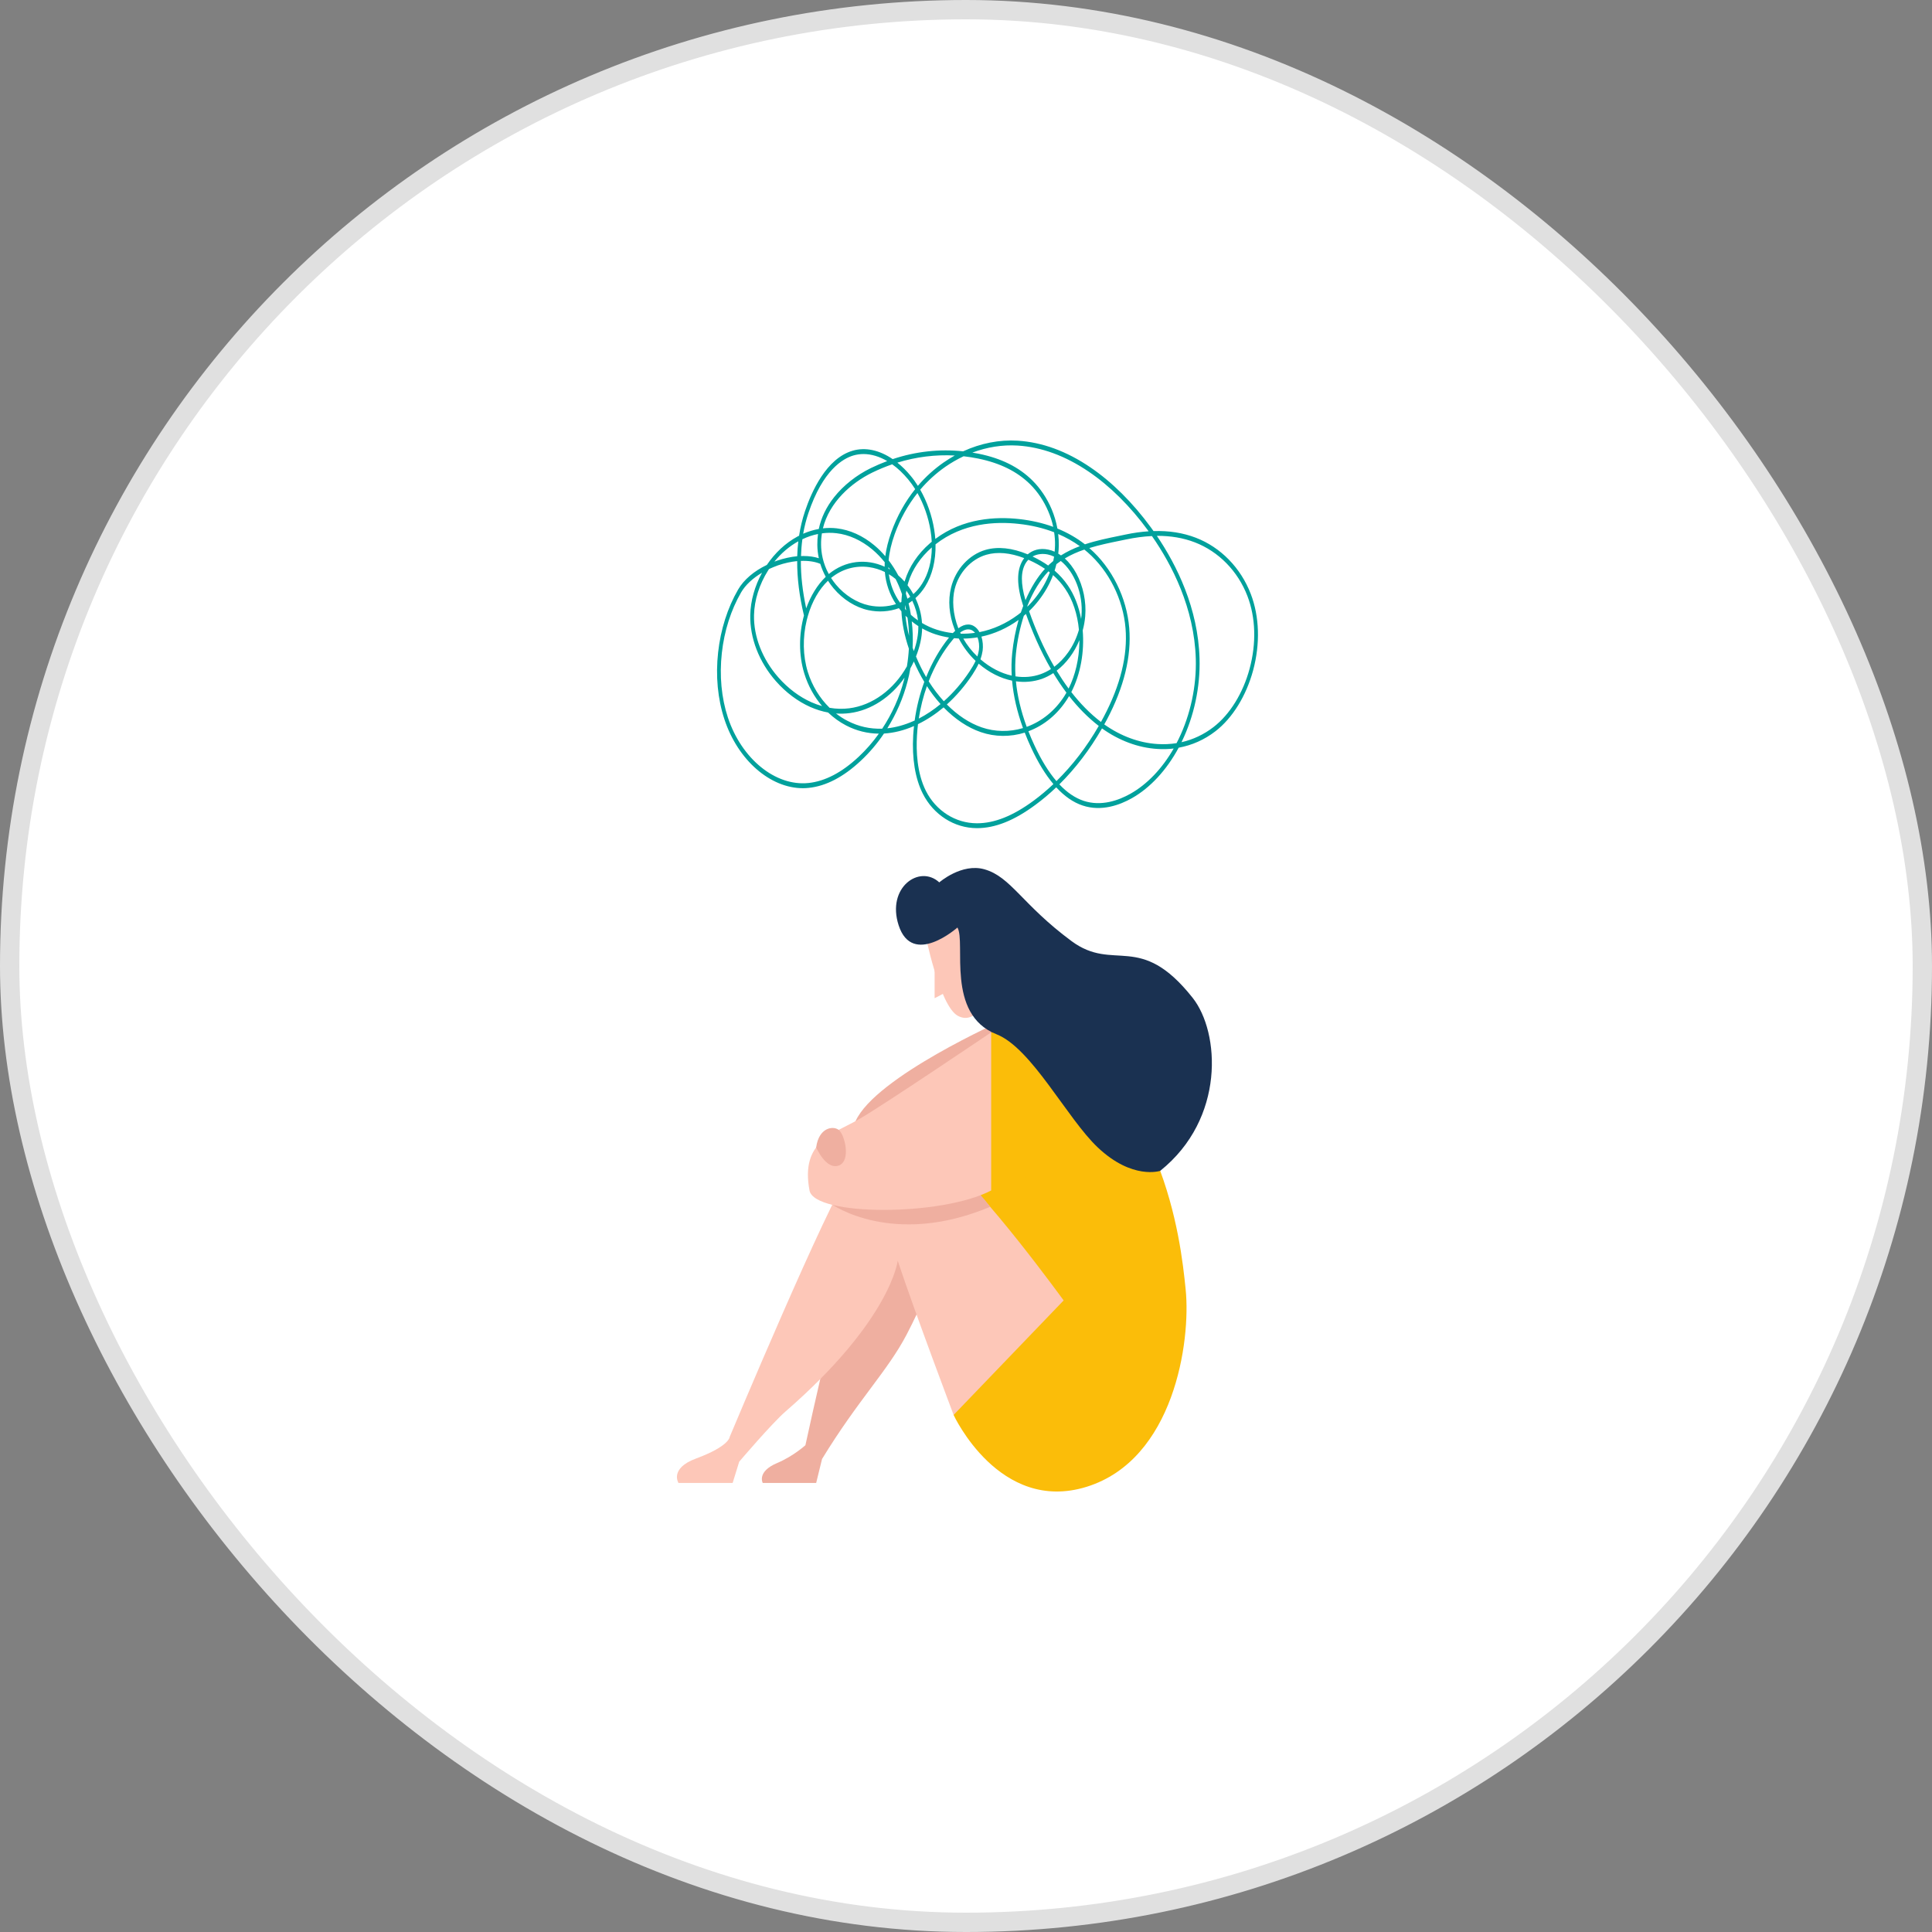
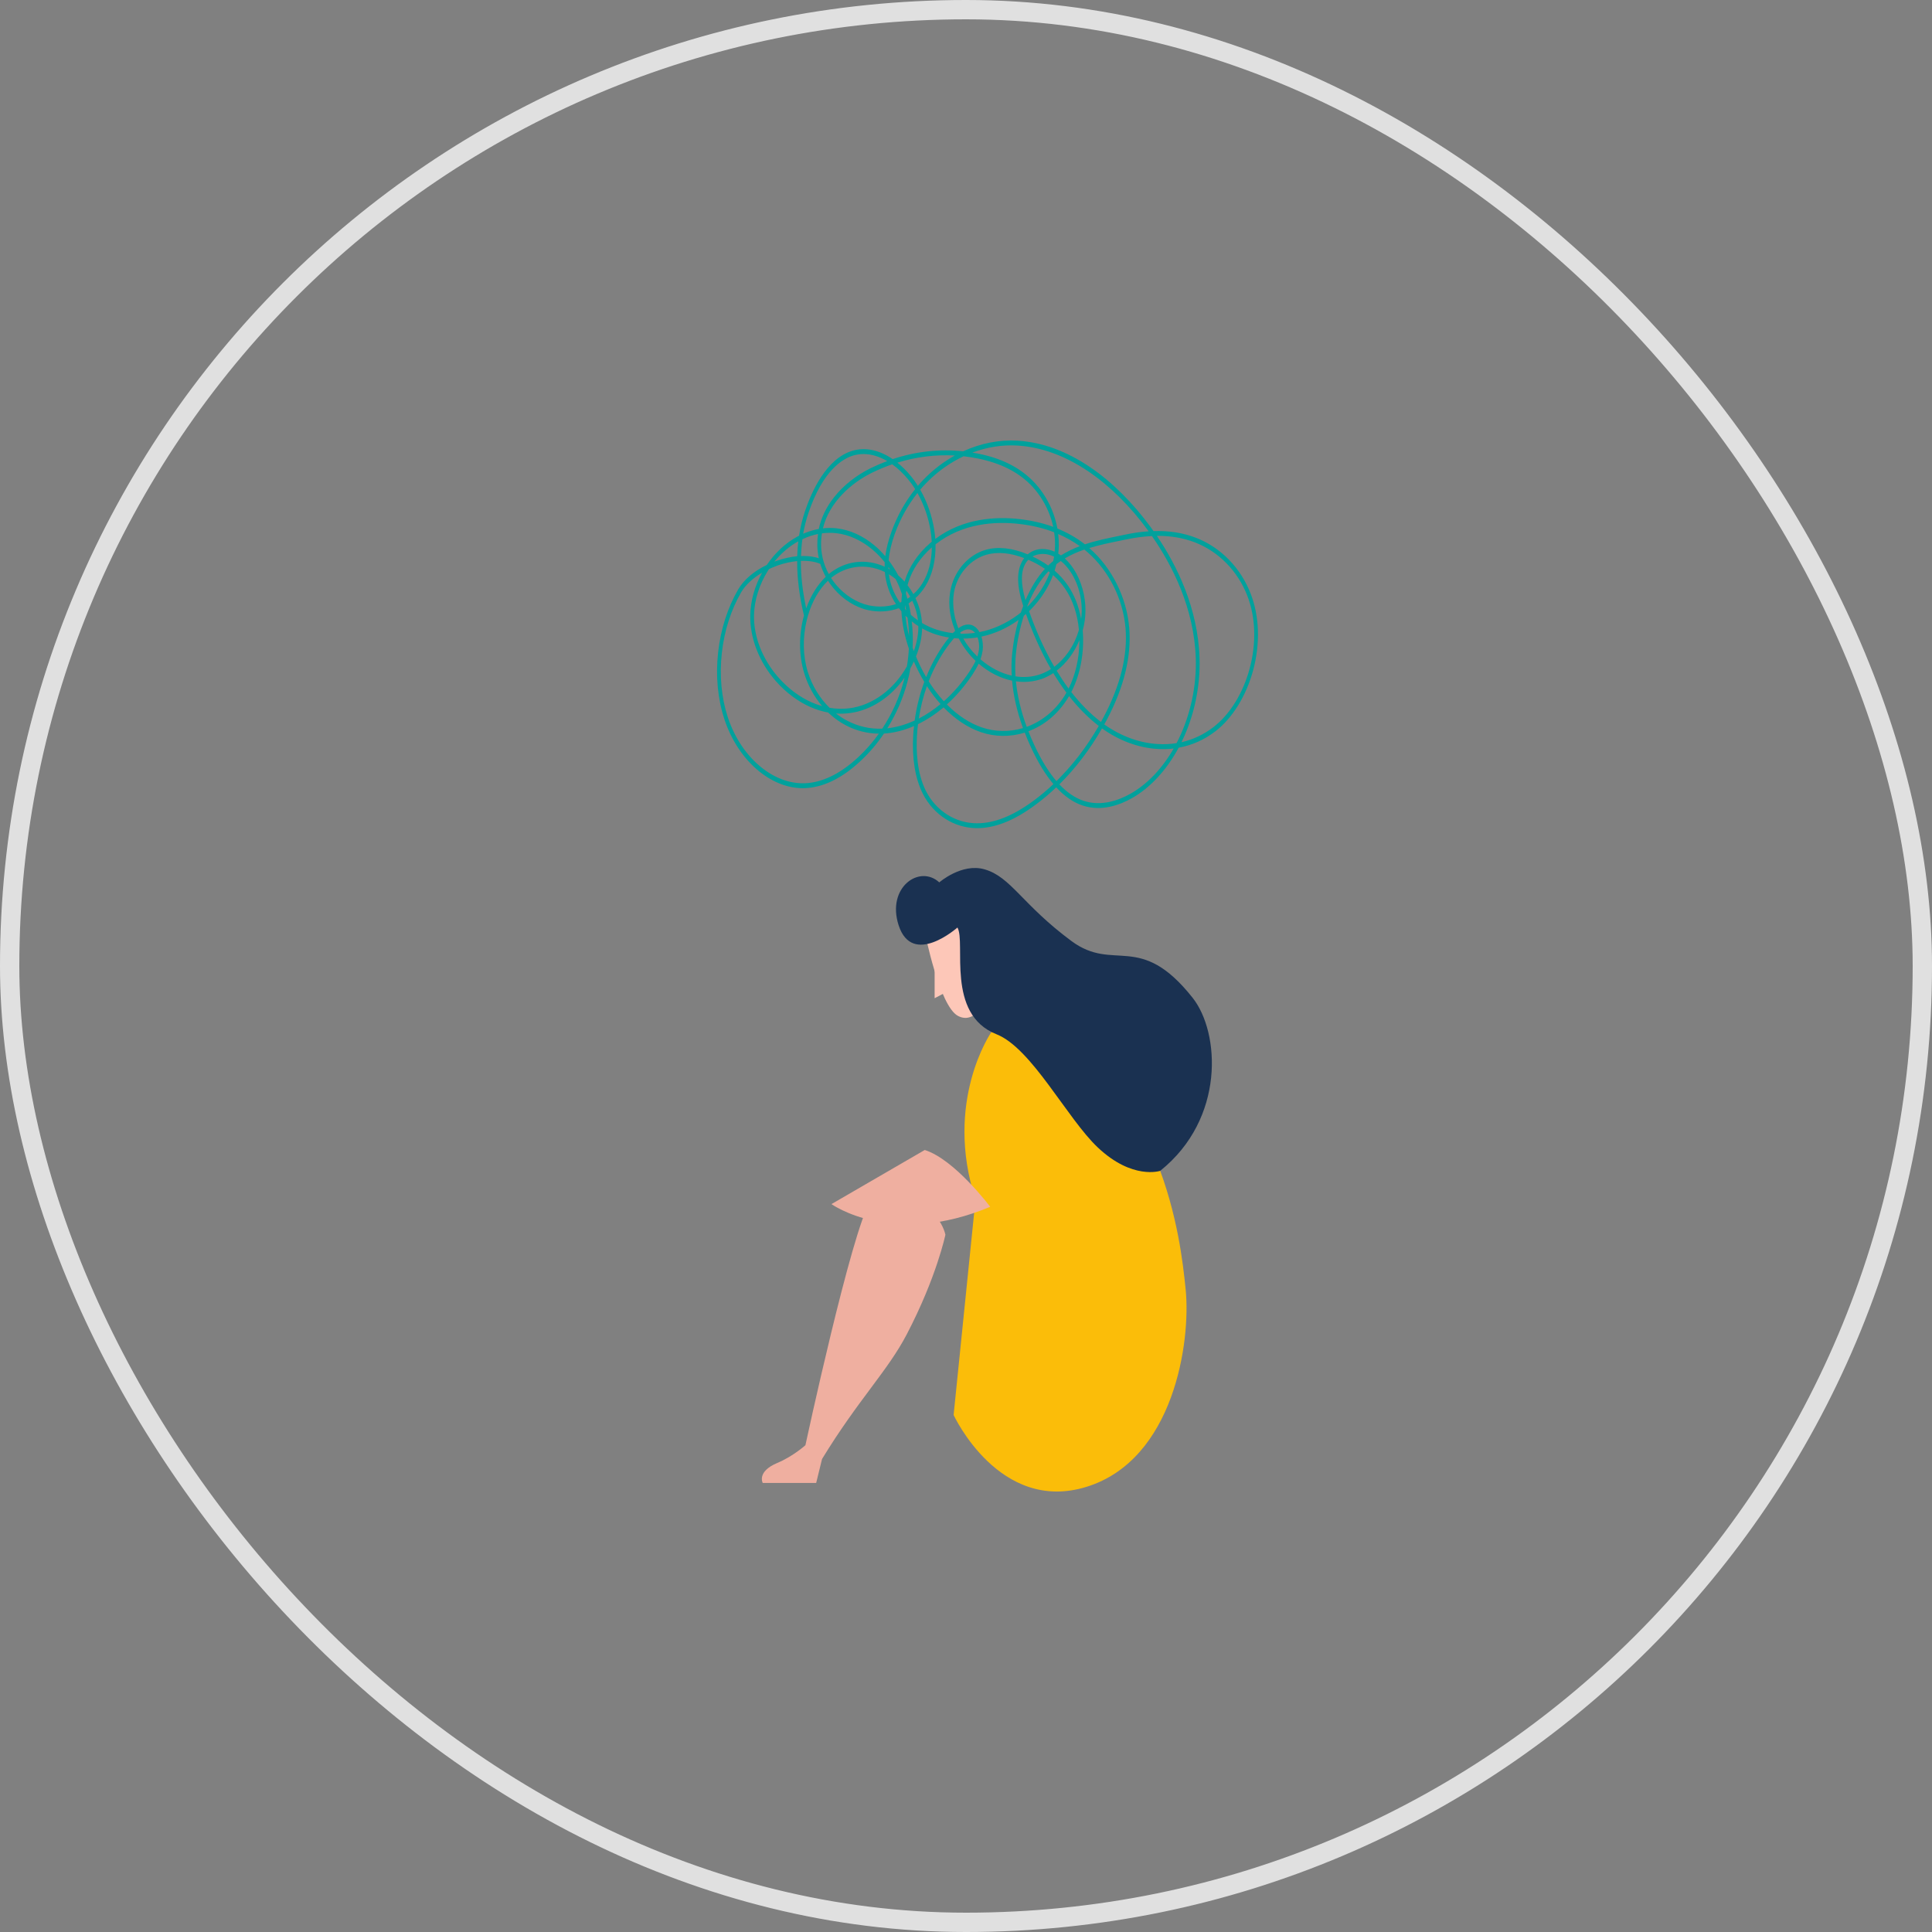
<svg xmlns="http://www.w3.org/2000/svg" preserveAspectRatio="xMidYMid slice" width="100px" height="100px" viewBox="0 0 100 100" fill="none">
  <rect x="0" y="0" width="100" height="100" fill="#808080" stroke="none" />
-   <rect x="0.5" y="0.5" width="99" height="99" rx="49.5" fill="white" />
  <g clip-path="url(#clip0_1448_39)">
    <path d="M47.867 48.241C47.867 48.241 48.621 52.074 49.585 52.583C50.549 53.093 51.213 51.568 51.424 50.98C51.635 50.392 51.756 48.241 50.881 47.499C50.005 46.755 47.822 46.755 47.867 48.241Z" fill="#FDC7B8" />
    <path d="M48.376 49.897V51.668L49.048 51.315C49.048 51.318 49.137 50.081 48.376 49.897Z" fill="#FDC7B8" />
    <path d="M48.934 63.908C48.934 63.908 48.483 66.099 46.931 69.07C45.944 70.962 44.431 72.434 42.549 75.517L42.245 76.757H39.479C39.479 76.757 39.158 76.172 40.233 75.722C41.063 75.372 41.688 74.804 41.688 74.804C41.688 74.804 44.075 63.712 45.047 62.184C46.017 60.662 48.604 62.436 48.934 63.908Z" fill="#EFAFA0" />
-     <path d="M51.935 52.796C51.935 52.796 45.312 55.731 44.284 58.031C43.256 60.331 46.509 60.371 47.865 59.861C49.223 59.352 57.781 53.711 51.935 52.796Z" fill="#EFAFA0" />
    <path d="M51.062 51.059C51.062 51.059 51.243 51.976 51.303 53.434C51.364 54.892 53.644 52.684 53.709 51.148L51.273 48.244C51.273 48.241 50.73 49.805 51.062 51.059Z" fill="#E07146" />
    <path d="M49.359 73.24C49.359 73.24 51.723 78.363 56.246 76.956C60.767 75.548 61.642 69.445 61.37 66.745C61.099 64.045 60.245 56.495 53.394 52.211C53.394 52.211 52.782 53.266 51.305 53.434C51.305 53.434 48.835 57.004 50.492 62.089L49.359 73.24Z" fill="#FBBD09" />
    <path d="M50.488 62.089C50.488 62.089 54.257 59.388 55.643 62.147C57.303 65.452 57.061 66.608 56.186 67.019C53.858 68.108 50.081 66.138 50.488 62.089Z" fill="#FBBD09" />
-     <path d="M37.769 74.373C37.769 74.373 42.939 62.03 43.978 60.74C45.017 59.45 47.035 58.779 48.934 60.133C50.833 61.487 55.054 67.31 55.054 67.31L49.359 73.237C49.359 73.237 47.404 68.071 46.466 65.256C46.466 65.256 46.123 68.312 40.656 73.061C39.955 73.668 38.261 75.657 38.261 75.657L37.922 76.757H35.118C35.118 76.757 34.642 76.007 36.021 75.495C37.763 74.851 37.769 74.373 37.769 74.373Z" fill="#FDC7B8" />
-     <path d="M43.036 62.324C43.036 62.324 46.19 64.591 51.251 62.464C51.251 62.464 49.425 60.018 47.865 59.523C46.304 59.033 44.61 59.282 43.036 62.324Z" fill="#EFAFA0" />
-     <path d="M51.303 53.434C51.303 53.434 45.789 57.161 44.476 57.922C43.165 58.686 41.417 59.039 41.9 61.619C42.15 62.953 48.727 62.968 51.303 61.619V53.434Z" fill="#FDC7B8" />
+     <path d="M43.036 62.324C43.036 62.324 46.19 64.591 51.251 62.464C51.251 62.464 49.425 60.018 47.865 59.523Z" fill="#EFAFA0" />
    <path d="M48.617 45.672C48.617 45.672 49.777 44.659 50.954 44.995C52.331 45.386 52.901 46.816 55.462 48.711C57.669 50.345 58.995 48.19 61.73 51.646C63.147 53.434 63.425 57.903 60.051 60.603C60.051 60.603 58.615 61.087 56.82 59.391C55.233 57.894 53.401 54.251 51.577 53.532C48.938 52.491 50.008 48.792 49.557 48.008C49.557 48.008 47.222 50.082 46.513 47.891C45.877 45.932 47.595 44.731 48.617 45.672Z" fill="#1A3151" />
-     <path d="M42.245 59.389C42.245 59.389 42.751 60.564 43.411 60.329C44.069 60.094 43.717 58.709 43.411 58.482C43.105 58.255 42.381 58.37 42.245 59.389Z" fill="#EFAFA0" />
    <path d="M50.57 42.865C50.568 42.865 50.566 42.865 50.561 42.865C49.391 42.862 48.317 42.176 47.761 41.074C47.369 40.296 47.199 39.255 47.267 38.066C47.276 37.904 47.291 37.741 47.309 37.579C46.785 37.809 46.263 37.937 45.754 37.968C45.405 38.486 45.002 38.959 44.553 39.378C43.661 40.215 42.755 40.688 41.863 40.78C41.762 40.791 41.66 40.797 41.559 40.797C39.869 40.797 38.196 39.35 37.498 37.238C37.148 36.18 37.034 34.98 37.17 33.765C37.301 32.579 37.661 31.454 38.207 30.511C38.5 30.007 39.026 29.559 39.692 29.24C40.115 28.616 40.656 28.11 41.266 27.777C41.298 27.76 41.328 27.743 41.361 27.727C41.428 27.287 41.531 26.865 41.667 26.459C42.001 25.46 42.769 23.725 44.135 23.328C44.793 23.135 45.521 23.297 46.205 23.764C47.392 23.367 48.626 23.23 49.85 23.361C50.755 22.944 51.73 22.751 52.676 22.81C53.94 22.889 55.203 23.35 56.434 24.187C57.553 24.945 58.637 26.023 59.568 27.296C59.613 27.357 59.661 27.424 59.706 27.489C60.508 27.463 61.232 27.578 61.896 27.833C63.183 28.328 64.22 29.389 64.74 30.743C65.19 31.916 65.233 33.32 64.861 34.7C64.503 36.02 63.793 37.17 62.91 37.85C62.34 38.29 61.696 38.575 61.008 38.701C60.385 39.857 59.536 40.777 58.59 41.312C57.962 41.667 57.009 42.02 56.033 41.692C55.554 41.533 55.099 41.217 54.67 40.752C54.325 41.082 53.965 41.385 53.592 41.659C52.499 42.47 51.51 42.865 50.57 42.865ZM47.515 37.481C47.492 37.68 47.472 37.881 47.462 38.083C47.416 38.872 47.459 40.008 47.923 40.934C48.442 41.967 49.453 42.61 50.561 42.613C50.564 42.613 50.566 42.613 50.57 42.613C51.475 42.613 52.433 42.23 53.5 41.443C53.853 41.183 54.194 40.895 54.524 40.584C54.114 40.097 53.73 39.471 53.375 38.707C53.252 38.441 53.14 38.181 53.041 37.92C52.297 38.153 51.495 38.147 50.768 37.895C50.089 37.663 49.43 37.221 48.841 36.614C48.421 36.964 47.975 37.26 47.515 37.481ZM54.832 40.598C55.226 41.018 55.645 41.301 56.082 41.449C57.005 41.757 57.913 41.421 58.514 41.082C59.378 40.596 60.159 39.776 60.749 38.743C60.474 38.777 60.191 38.785 59.904 38.765C58.911 38.704 57.923 38.334 57.039 37.702C56.414 38.793 55.666 39.773 54.832 40.598ZM39.444 29.643C38.964 29.926 38.582 30.281 38.362 30.659C37.836 31.569 37.489 32.651 37.362 33.799C37.233 34.968 37.34 36.121 37.675 37.137C38.384 39.28 40.139 40.707 41.848 40.528C42.704 40.439 43.577 39.983 44.441 39.174C44.827 38.813 45.179 38.41 45.489 37.974C44.901 37.968 44.331 37.828 43.797 37.551C43.458 37.375 43.144 37.148 42.863 36.88C42.553 36.824 42.245 36.726 41.943 36.594C41.294 36.306 40.677 35.844 40.162 35.259C39.289 34.269 38.806 33.018 38.834 31.831C38.849 31.098 39.065 30.334 39.444 29.643ZM53.23 37.85C53.323 38.088 53.426 38.332 53.541 38.575C53.894 39.339 54.276 39.958 54.681 40.43C55.509 39.619 56.251 38.654 56.871 37.574C56.296 37.131 55.785 36.602 55.336 36.029C55.304 36.085 55.272 36.138 55.237 36.191C54.735 36.975 54.041 37.548 53.23 37.85ZM57.156 37.495C58.007 38.099 58.958 38.452 59.913 38.511C60.249 38.533 60.579 38.516 60.898 38.466C60.935 38.393 60.974 38.321 61.008 38.248C61.62 36.983 61.935 35.511 61.894 34.101C61.817 31.468 60.659 29.232 59.624 27.746C59.197 27.766 58.749 27.825 58.273 27.925C58.167 27.948 58.059 27.97 57.949 27.992C57.44 28.096 56.906 28.205 56.382 28.367C56.388 28.373 56.395 28.379 56.401 28.384C57.555 29.392 58.32 30.93 58.449 32.506C58.57 33.972 58.18 35.57 57.289 37.254C57.246 37.33 57.201 37.414 57.156 37.495ZM59.879 27.735C60.907 29.254 62.013 31.476 62.088 34.087C62.131 35.547 61.806 37.072 61.172 38.379C61.166 38.391 61.161 38.402 61.155 38.416C61.752 38.281 62.312 38.018 62.812 37.632C63.658 36.98 64.339 35.88 64.679 34.613C65.035 33.298 64.994 31.963 64.567 30.852C64.071 29.559 63.078 28.546 61.842 28.071C61.245 27.841 60.594 27.732 59.879 27.735ZM49.009 36.463C49.559 37.019 50.173 37.428 50.814 37.649C51.497 37.884 52.247 37.895 52.95 37.685C52.644 36.84 52.454 36.02 52.385 35.231C51.788 35.108 51.195 34.812 50.656 34.35C50.559 34.557 50.443 34.747 50.331 34.921C49.945 35.503 49.497 36.023 49.009 36.463ZM43.273 36.93C43.461 37.075 43.659 37.207 43.87 37.313C44.433 37.604 45.036 37.739 45.664 37.716C46.172 36.947 46.558 36.09 46.791 35.198C46.802 35.156 46.813 35.117 46.821 35.075C46.106 36.093 45.079 36.77 43.978 36.91C43.745 36.941 43.51 36.947 43.273 36.93ZM47.121 34.593C47.082 34.823 47.033 35.052 46.972 35.279C46.75 36.132 46.392 36.952 45.927 37.697C46.364 37.649 46.81 37.529 47.261 37.33C47.289 37.319 47.315 37.305 47.343 37.294C47.438 36.602 47.608 35.928 47.841 35.293C47.64 34.96 47.459 34.607 47.3 34.238C47.244 34.361 47.186 34.479 47.121 34.593ZM52.584 35.265C52.657 36.02 52.844 36.809 53.142 37.621C53.144 37.621 53.144 37.621 53.146 37.621C53.933 37.333 54.606 36.784 55.089 36.034C55.127 35.976 55.164 35.914 55.198 35.852C54.953 35.525 54.728 35.184 54.519 34.84C54.33 34.965 54.129 35.066 53.92 35.142C53.493 35.287 53.038 35.329 52.584 35.265ZM55.451 35.822C55.899 36.398 56.408 36.927 56.986 37.369C57.035 37.282 57.083 37.193 57.13 37.103C57.992 35.469 58.372 33.93 58.258 32.526C58.135 31.023 57.402 29.551 56.294 28.586C56.237 28.538 56.181 28.491 56.125 28.446C55.774 28.566 55.433 28.714 55.114 28.905C55.341 29.109 55.543 29.372 55.714 29.688C56.067 30.343 56.233 31.146 56.171 31.893C56.149 32.145 56.106 32.391 56.041 32.629C56.132 33.723 55.936 34.882 55.451 35.822ZM47.977 35.514C47.787 36.051 47.645 36.614 47.556 37.193C47.944 36.994 48.324 36.74 48.682 36.443C48.669 36.426 48.654 36.412 48.641 36.395C48.404 36.127 48.181 35.833 47.977 35.514ZM42.939 36.636C43.282 36.695 43.624 36.703 43.958 36.661C45.157 36.51 46.263 35.693 46.942 34.49C46.992 34.188 47.026 33.88 47.043 33.575C46.817 32.909 46.688 32.257 46.657 31.641C46.612 31.588 46.569 31.535 46.526 31.479C46.028 31.661 45.48 31.697 44.946 31.582C44.284 31.44 43.629 31.028 43.144 30.449C43.04 30.323 42.943 30.195 42.857 30.058C42.395 30.497 42.033 31.132 41.818 31.871C41.796 31.946 41.777 32.019 41.757 32.097C41.538 33.001 41.557 33.95 41.809 34.77C42.033 35.492 42.426 36.135 42.939 36.636ZM39.804 29.453C39.787 29.478 39.772 29.503 39.755 29.529C39.304 30.242 39.045 31.062 39.028 31.834C39.002 32.945 39.462 34.123 40.289 35.063C40.787 35.629 41.38 36.074 42.005 36.351C42.186 36.432 42.37 36.496 42.553 36.547C42.143 36.068 41.824 35.492 41.63 34.859C41.335 33.902 41.348 32.822 41.613 31.857C41.376 30.866 41.257 29.926 41.262 29.042C40.947 29.073 40.611 29.145 40.274 29.26C40.111 29.322 39.953 29.383 39.804 29.453ZM48.069 35.265C48.309 35.645 48.572 35.99 48.852 36.297C49.343 35.861 49.796 35.34 50.182 34.756C50.296 34.582 50.408 34.403 50.497 34.207C50.154 33.883 49.854 33.485 49.626 33.049C49.544 33.046 49.462 33.04 49.382 33.032C49.363 33.054 49.343 33.077 49.324 33.099C48.809 33.715 48.384 34.453 48.069 35.265ZM54.692 34.714C54.884 35.03 55.089 35.34 55.311 35.64C55.66 34.943 55.856 34.104 55.869 33.231C55.869 33.2 55.869 33.166 55.869 33.136C55.606 33.776 55.194 34.33 54.692 34.714ZM47.412 33.98C47.567 34.355 47.744 34.714 47.938 35.047C48.244 34.285 48.643 33.592 49.121 32.998C48.893 32.962 48.667 32.909 48.444 32.839C48.199 32.761 47.957 32.654 47.729 32.526C47.718 32.993 47.61 33.48 47.412 33.98ZM52.562 35.008C53.008 35.077 53.452 35.041 53.866 34.893C54.047 34.828 54.226 34.739 54.397 34.63C53.84 33.664 53.416 32.665 53.103 31.778C53.066 31.809 53.03 31.843 52.993 31.873C52.793 32.492 52.653 33.158 52.584 33.835C52.545 34.216 52.538 34.607 52.562 35.008ZM50.749 34.126C51.251 34.56 51.807 34.845 52.366 34.971C52.344 34.574 52.353 34.182 52.392 33.801C52.452 33.217 52.564 32.635 52.721 32.086C52.124 32.517 51.471 32.808 50.799 32.951C50.872 33.183 50.891 33.449 50.861 33.678C50.837 33.835 50.799 33.983 50.749 34.126ZM53.265 31.633C53.577 32.526 54.004 33.538 54.571 34.512C54.834 34.313 55.076 34.065 55.283 33.773C55.537 33.418 55.724 33.021 55.845 32.598C55.77 31.784 55.522 31.042 55.129 30.469C54.953 30.211 54.746 29.976 54.506 29.767C54.418 29.999 54.31 30.228 54.185 30.449C53.935 30.886 53.625 31.286 53.265 31.633ZM49.861 33.054C50.046 33.379 50.288 33.695 50.587 33.98C50.624 33.869 50.652 33.754 50.669 33.636C50.697 33.429 50.673 33.189 50.598 32.99C50.352 33.029 50.107 33.051 49.861 33.054ZM47.237 33.527C47.259 33.589 47.281 33.648 47.3 33.701C47.459 33.253 47.539 32.819 47.533 32.408C47.416 32.332 47.302 32.251 47.192 32.162C47.246 32.609 47.259 33.066 47.237 33.527ZM46.867 31.871C46.901 32.24 46.97 32.593 47.052 32.909C47.043 32.593 47.017 32.279 46.972 31.971C46.938 31.938 46.901 31.904 46.867 31.871ZM49.727 32.8C49.975 32.805 50.223 32.791 50.469 32.755C50.423 32.702 50.374 32.657 50.316 32.626C50.115 32.52 49.898 32.595 49.699 32.738C49.708 32.758 49.716 32.78 49.727 32.8ZM47.722 32.246C47.966 32.391 48.225 32.509 48.49 32.593C48.761 32.679 49.039 32.738 49.318 32.769C49.358 32.727 49.4 32.685 49.441 32.649C49.43 32.621 49.417 32.59 49.406 32.562C49.121 31.826 49.061 31.079 49.229 30.402C49.462 29.467 50.16 28.709 51.008 28.462C51.648 28.278 52.381 28.356 53.194 28.692C53.444 28.482 53.806 28.351 54.261 28.448C54.373 28.471 54.483 28.507 54.588 28.555C54.599 28.443 54.606 28.334 54.608 28.222C54.612 28.001 54.597 27.777 54.562 27.55C54.006 27.335 53.396 27.189 52.739 27.117C51.538 26.982 49.839 27.063 48.423 28.174C48.44 29.011 48.257 29.769 47.882 30.365C47.74 30.589 47.572 30.791 47.382 30.959C47.58 31.373 47.697 31.812 47.722 32.246ZM50.113 32.324C50.208 32.324 50.301 32.346 50.387 32.394C50.518 32.464 50.622 32.579 50.697 32.719C51.396 32.581 52.073 32.279 52.687 31.823C52.739 31.784 52.788 31.748 52.838 31.706C52.877 31.591 52.918 31.476 52.961 31.364C52.618 30.306 52.612 29.531 52.939 28.994C52.961 28.958 52.984 28.924 53.013 28.888C52.282 28.608 51.624 28.549 51.051 28.714C50.268 28.941 49.626 29.635 49.415 30.486C49.277 31.04 49.315 31.781 49.604 32.52C49.781 32.388 49.953 32.324 50.113 32.324ZM47.147 31.823C47.263 31.927 47.386 32.025 47.515 32.111C47.477 31.767 47.375 31.423 47.22 31.096C47.158 31.143 47.095 31.188 47.028 31.23C47.076 31.426 47.117 31.622 47.147 31.823ZM54.586 29.534C54.851 29.764 55.078 30.018 55.274 30.304C55.61 30.793 55.839 31.392 55.959 32.036C55.966 31.98 55.972 31.924 55.977 31.868C56.072 30.737 55.608 29.599 54.907 29.036C54.83 29.089 54.754 29.142 54.679 29.201C54.653 29.31 54.621 29.422 54.586 29.534ZM46.845 31.521C46.864 31.543 46.886 31.566 46.907 31.588C46.89 31.501 46.871 31.417 46.851 31.334C46.849 31.336 46.845 31.336 46.843 31.339C46.843 31.401 46.843 31.462 46.845 31.521ZM41.453 29.033C41.449 29.806 41.542 30.625 41.729 31.487C41.958 30.847 42.301 30.276 42.74 29.856C42.624 29.64 42.529 29.417 42.458 29.184C42.18 29.067 41.835 29.017 41.453 29.033ZM53.174 31.37C53.176 31.378 53.181 31.387 53.183 31.395C53.511 31.073 53.797 30.701 54.026 30.298C54.149 30.08 54.254 29.856 54.338 29.627C54.315 29.607 54.291 29.59 54.267 29.571C53.843 30.021 53.467 30.631 53.179 31.356C53.179 31.361 53.176 31.367 53.174 31.37ZM43.016 29.915C43.092 30.032 43.176 30.147 43.273 30.265C43.73 30.81 44.351 31.199 44.974 31.334C45.448 31.434 45.931 31.412 46.375 31.269C46.045 30.768 45.849 30.203 45.8 29.607C45.543 29.481 45.269 29.394 44.985 29.355C44.278 29.257 43.579 29.453 43.016 29.915ZM46.008 29.722C46.075 30.248 46.272 30.749 46.584 31.191C46.608 31.18 46.632 31.171 46.655 31.16C46.662 31.023 46.673 30.889 46.688 30.757C46.634 30.6 46.575 30.446 46.511 30.295C46.463 30.183 46.412 30.074 46.356 29.968C46.246 29.878 46.129 29.794 46.008 29.722ZM53.226 28.972C53.176 29.022 53.133 29.081 53.092 29.145C52.831 29.573 52.827 30.203 53.079 31.068C53.355 30.421 53.698 29.867 54.086 29.442C53.847 29.28 53.58 29.131 53.288 29C53.267 28.991 53.245 28.983 53.226 28.972ZM46.888 30.726C46.916 30.813 46.942 30.902 46.968 30.989C47.017 30.956 47.067 30.922 47.114 30.889C47.054 30.779 46.987 30.676 46.914 30.572C46.903 30.623 46.895 30.676 46.888 30.726ZM46.974 30.293C46.979 30.298 46.985 30.306 46.989 30.312C47.095 30.452 47.192 30.6 47.276 30.751C47.451 30.595 47.604 30.413 47.733 30.206C48.054 29.697 48.225 29.05 48.231 28.334C47.64 28.849 47.22 29.475 47.013 30.153C47 30.2 46.987 30.248 46.974 30.293ZM46.494 29.783C46.608 29.881 46.718 29.988 46.821 30.105C46.826 30.091 46.83 30.077 46.834 30.063C47.056 29.335 47.505 28.664 48.132 28.121C48.164 28.093 48.194 28.068 48.227 28.04C48.218 27.85 48.197 27.657 48.164 27.461C48.054 26.775 47.815 26.101 47.487 25.519C46.992 26.143 46.595 26.856 46.31 27.645C46.134 28.138 46.03 28.586 45.996 29.003C46.181 29.246 46.347 29.506 46.494 29.783ZM42.542 27.606C42.512 27.797 42.495 27.992 42.499 28.194C42.503 28.594 42.585 29.142 42.898 29.713C43.749 29.008 44.844 28.899 45.789 29.333C45.789 29.257 45.791 29.179 45.793 29.101C45.597 28.857 45.383 28.636 45.151 28.44C44.581 27.964 43.937 27.671 43.286 27.598C43.042 27.57 42.792 27.573 42.542 27.606ZM45.985 29.431C46.013 29.448 46.041 29.462 46.071 29.481C46.043 29.436 46.013 29.394 45.983 29.352C45.983 29.378 45.985 29.405 45.985 29.431ZM53.444 28.804C53.739 28.944 54.008 29.098 54.252 29.271C54.276 29.249 54.297 29.226 54.321 29.207C54.383 29.148 54.45 29.092 54.517 29.036C54.535 28.961 54.547 28.888 54.56 28.812C54.455 28.762 54.347 28.723 54.235 28.7C53.989 28.647 53.696 28.664 53.444 28.804ZM41.32 28.018C40.856 28.275 40.436 28.633 40.082 29.07C40.128 29.053 40.175 29.036 40.223 29.019C40.578 28.899 40.93 28.821 41.264 28.79C41.272 28.53 41.29 28.272 41.32 28.018ZM41.589 28.779C41.88 28.779 42.148 28.818 42.383 28.893C42.333 28.667 42.307 28.434 42.305 28.2C42.303 28.009 42.314 27.825 42.34 27.64C42.066 27.693 41.796 27.785 41.531 27.911C41.492 28.194 41.469 28.485 41.46 28.782C41.503 28.779 41.546 28.779 41.589 28.779ZM42.952 27.326C43.07 27.326 43.189 27.332 43.305 27.346C43.986 27.424 44.661 27.727 45.258 28.227C45.459 28.395 45.648 28.583 45.823 28.79C45.873 28.401 45.976 27.987 46.136 27.539C46.431 26.716 46.849 25.966 47.369 25.317C47.259 25.141 47.138 24.973 47.011 24.819C46.748 24.503 46.47 24.237 46.181 24.033C45.832 24.153 45.487 24.296 45.148 24.461C44.066 24.99 42.928 25.989 42.594 27.346C42.715 27.335 42.833 27.326 42.952 27.326ZM54.776 28.656C54.823 28.684 54.871 28.714 54.916 28.748C55.224 28.552 55.552 28.398 55.891 28.269C55.548 28.023 55.175 27.813 54.772 27.64C54.795 27.838 54.806 28.034 54.802 28.23C54.802 28.373 54.793 28.513 54.776 28.656ZM54.731 27.357C55.252 27.57 55.727 27.841 56.156 28.174C56.742 27.978 57.35 27.855 57.921 27.738C58.029 27.715 58.137 27.693 58.242 27.671C58.665 27.581 59.068 27.525 59.452 27.5C59.443 27.489 59.437 27.477 59.428 27.466C58.512 26.21 57.445 25.152 56.345 24.408C55.138 23.591 53.901 23.137 52.668 23.062C51.887 23.014 51.09 23.14 50.329 23.426C50.441 23.445 50.553 23.465 50.665 23.487C51.831 23.725 52.737 24.176 53.435 24.867C53.845 25.273 54.19 25.785 54.429 26.347C54.567 26.674 54.668 27.013 54.731 27.357ZM47.63 25.345C47.981 25.961 48.237 26.68 48.354 27.41C48.38 27.573 48.399 27.735 48.412 27.895C49.852 26.814 51.553 26.733 52.758 26.867C53.388 26.938 53.974 27.072 54.515 27.27C54.457 26.999 54.371 26.728 54.258 26.467C54.032 25.933 53.707 25.449 53.319 25.066C52.644 24.402 51.767 23.969 50.635 23.736C50.383 23.686 50.13 23.644 49.876 23.616C49.55 23.77 49.233 23.952 48.93 24.162C48.447 24.5 48.011 24.898 47.63 25.345ZM44.694 23.501C44.517 23.501 44.344 23.526 44.176 23.574C43.627 23.733 42.59 24.335 41.842 26.56C41.727 26.901 41.637 27.256 41.572 27.626C41.837 27.511 42.109 27.427 42.38 27.38C42.503 26.795 42.769 26.244 43.176 25.731C43.657 25.124 44.331 24.59 45.079 24.226C45.358 24.092 45.638 23.971 45.922 23.865C45.515 23.627 45.097 23.501 44.694 23.501ZM46.448 23.946C46.688 24.139 46.923 24.369 47.142 24.637C47.274 24.794 47.397 24.968 47.509 25.147C47.899 24.688 48.345 24.285 48.837 23.941C49.027 23.809 49.221 23.689 49.419 23.577C48.421 23.524 47.421 23.647 46.448 23.946Z" fill="#00A19C" />
  </g>
  <rect x="0.5" y="0.5" width="99" height="99" rx="49.5" stroke="#E0E0E0" />
  <defs>
    <clipPath id="clip0_1448_39">
      <rect width="30.154" height="56" fill="white" transform="translate(35 22)" />
    </clipPath>
  </defs>
</svg>